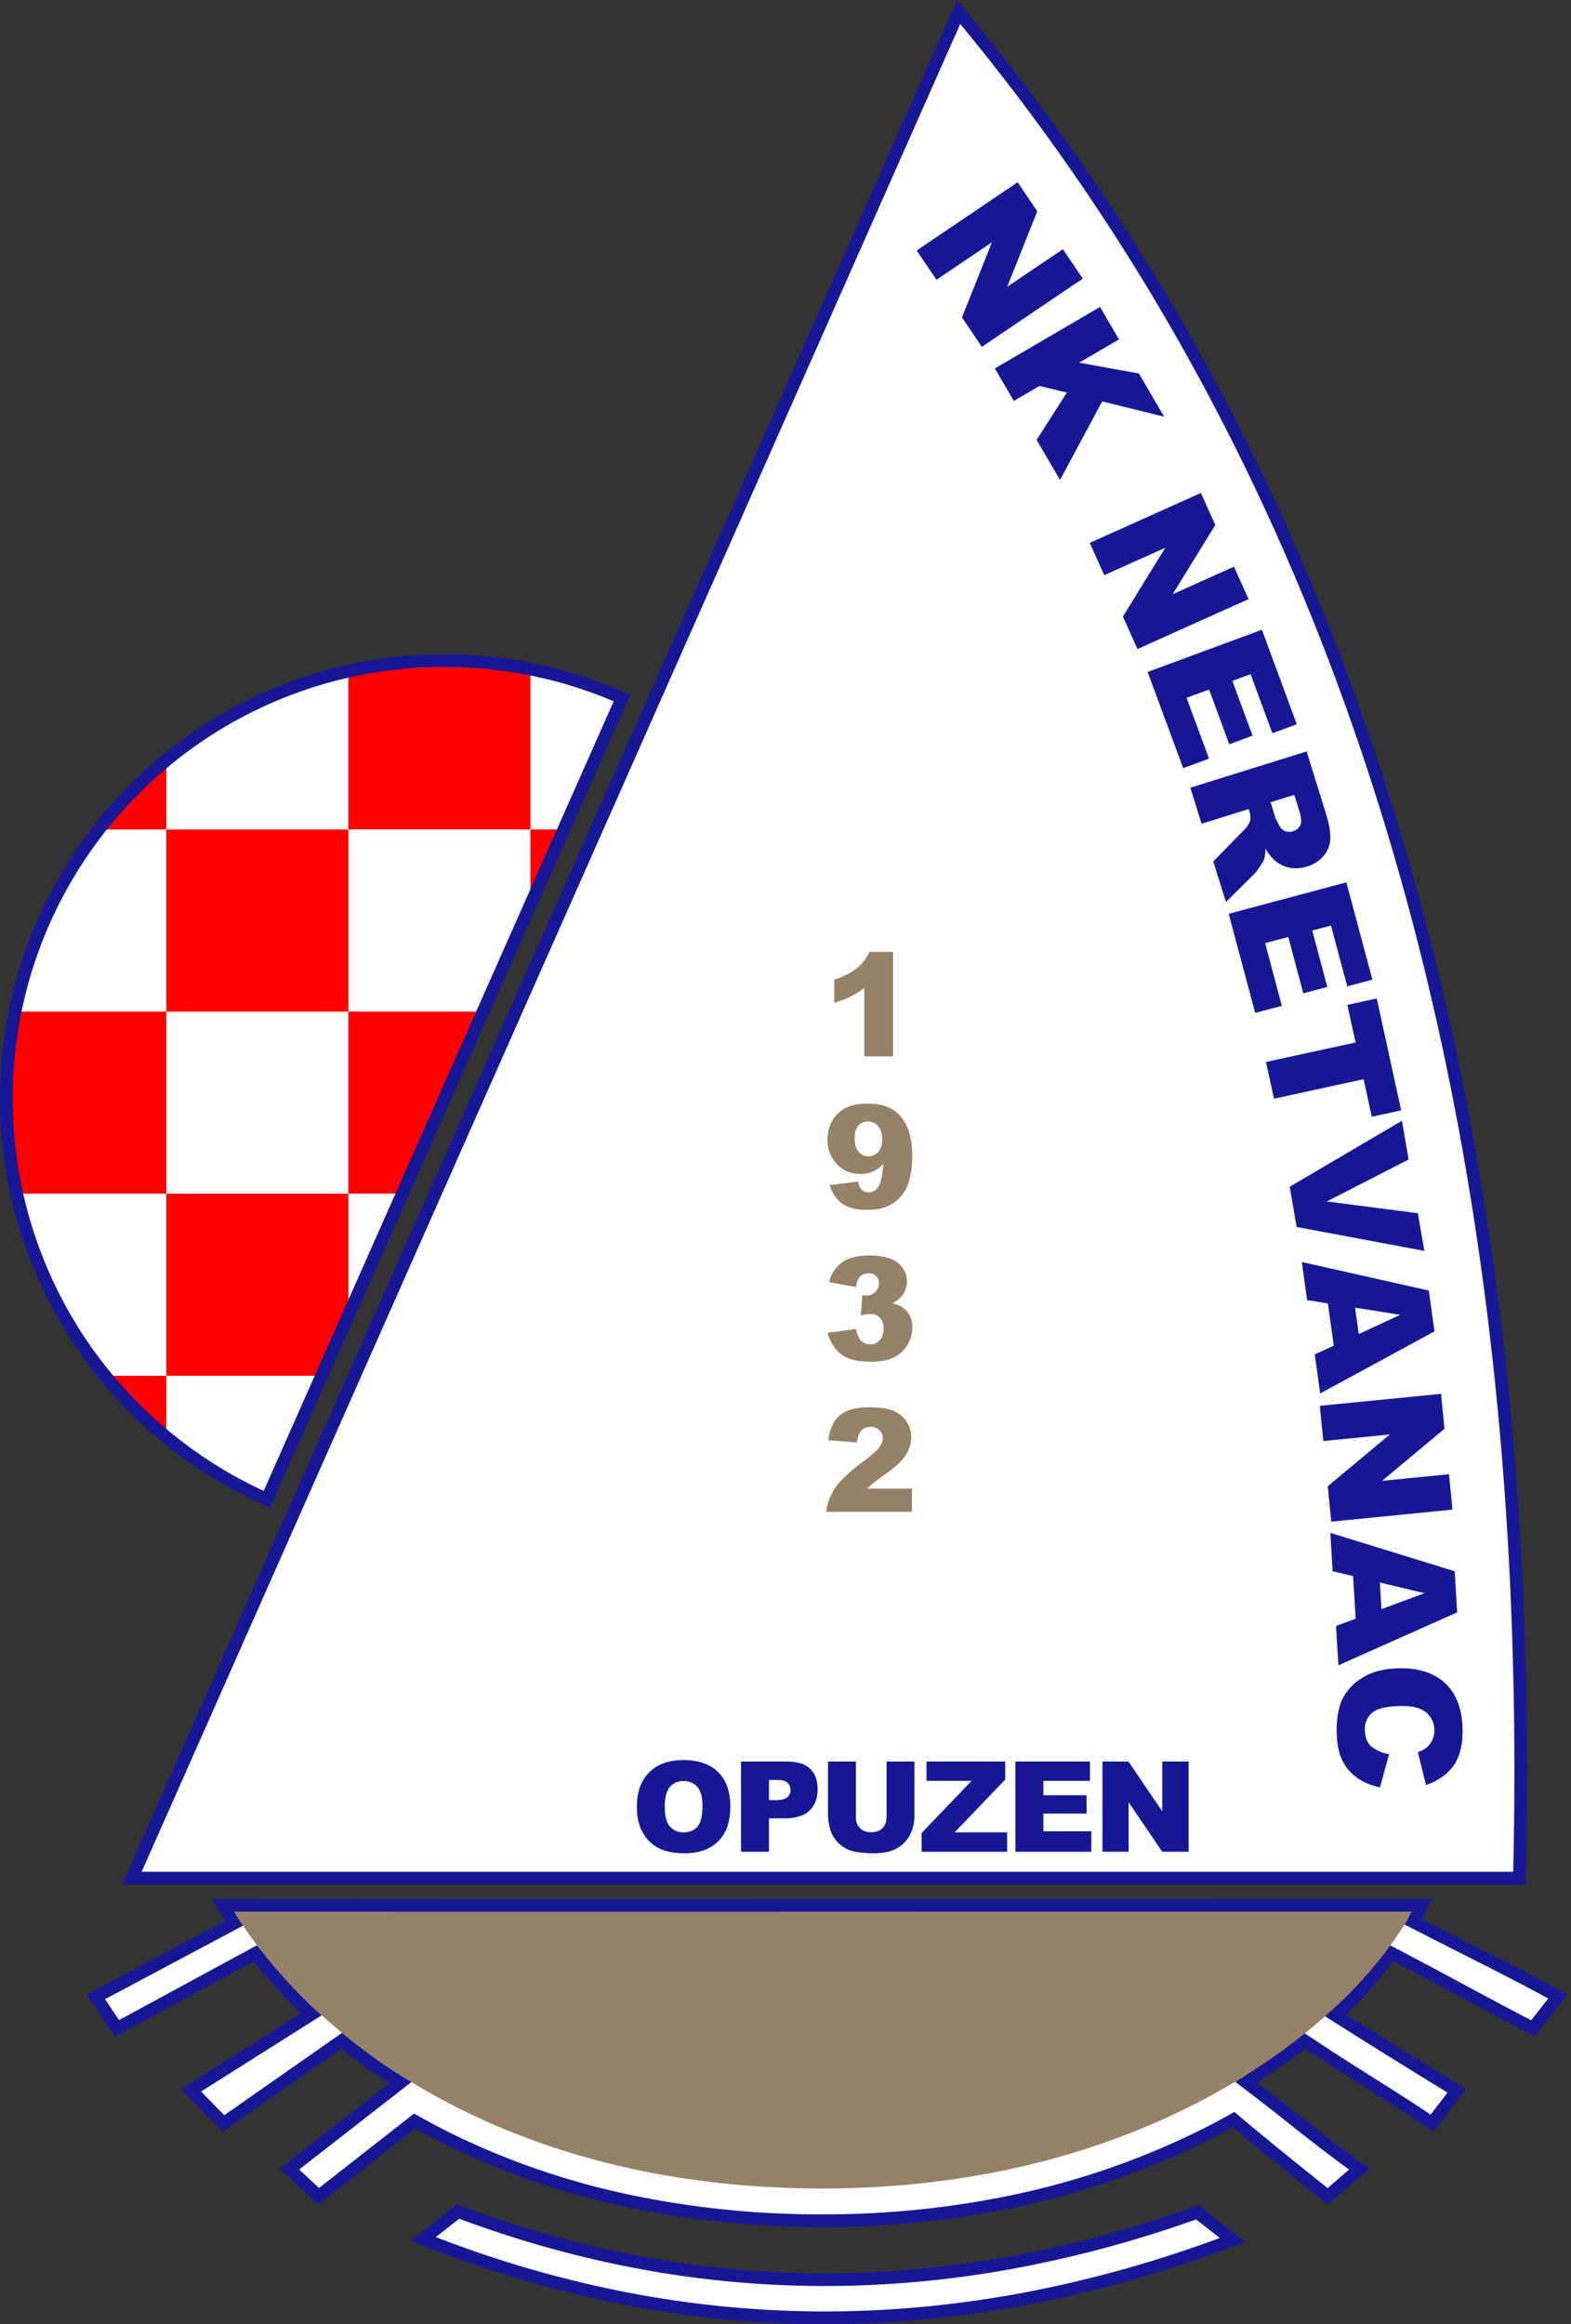
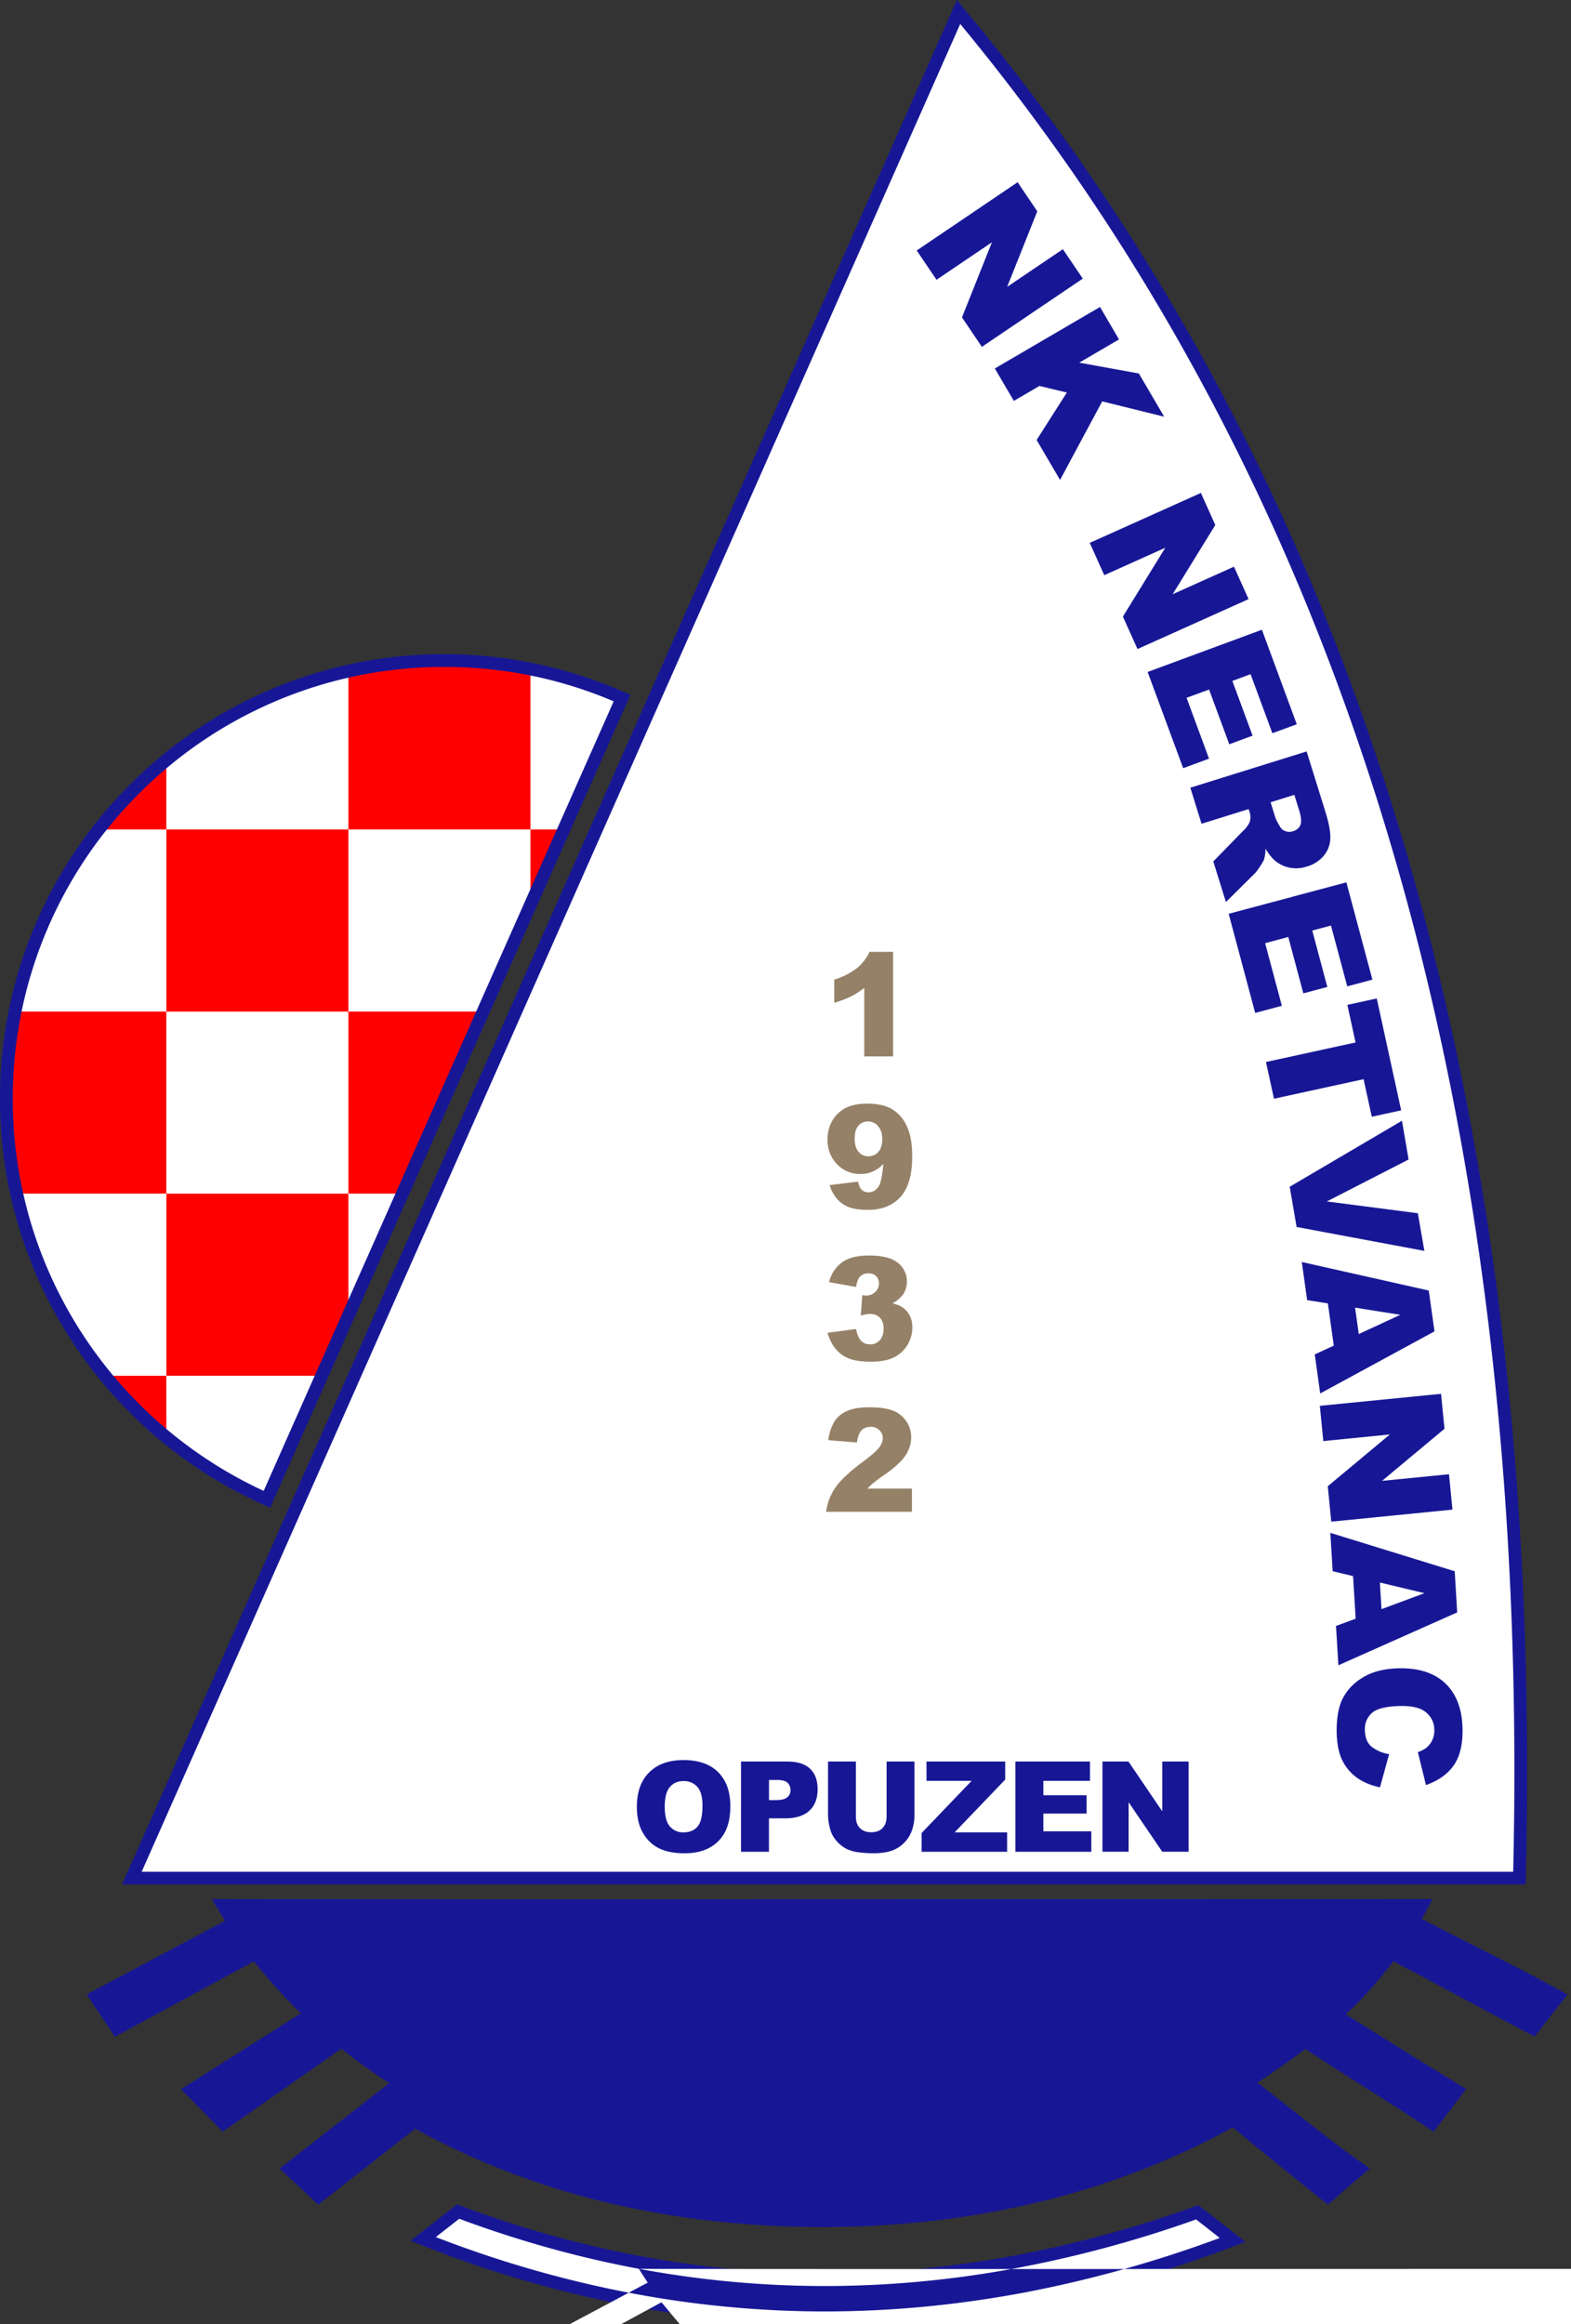
<svg xmlns="http://www.w3.org/2000/svg" width="338" height="500" fill="none">
  <rect width="100%" height="100%" fill="#333333" stroke="none" />
  <path fill="#171796" fill-rule="evenodd" d="m99.04 474.5-.72-.27-.6.47-7.52 5.89-1.88 1.47 2.22.88a245 245 0 0 0 43.1 12.77 227 227 0 0 0 43.61 4.3q21.92 0 44.02-4.2a266 266 0 0 0 44.4-12.64l2.28-.87-1.92-1.5-7.6-5.95-.6-.47-.7.26a252 252 0 0 1-40.17 10.84q-19.97 3.6-39.71 3.58a215 215 0 0 1-39.28-3.66 232 232 0 0 1-38.93-10.9" clip-rule="evenodd" />
  <path fill="#171796" fill-rule="evenodd" d="m47.17 411.2-.34-.58-1.24-2.07H48c48.65.07 111.63.04 172.47.02l85.46-.02h2.25l-1.03 2c-.26.5-.6 1.1-.94 1.71l-.32.58 3.65 1.86 7.07 3.6q4.86 2.43 9.64 4.9 4.8 2.46 9.58 5.11l1.41.79-1 1.26-1.3 1.66-1.26 1.6-1.43 1.83-1.36 1.75-.7.9-1.01-.52c-5.4-2.8-10.72-5.67-16.05-8.53l-.12-.06-.19-.1c-4.6-2.47-8.74-4.7-13-6.94l-.26.33c-3.07 3.81-5.76 7.16-10.02 11.06l5.28 3.31a2039 2039 0 0 0 19.33 11.97l1.3.8-.93 1.2-1.33 1.75-2.02 2.64-1.96 2.57-.78 1.03-1.07-.72a646 646 0 0 0-13.8-8.91l-1.39-.88c-4-2.53-7.32-4.63-11.34-7.32q-2.64 2.04-5.48 4.01-2.38 1.66-4.83 3.25a681 681 0 0 1 7.86 6.15l.02.01.03.02c4.86 3.85 9.73 7.7 14.85 11.3l1.45 1.02-1.36 1.14a419 419 0 0 0-5 4.29l-1.8 1.57-.87.75-.89-.72-3.62-2.9-.37-.3-.05-.04c-5.22-4.2-10.44-8.39-15.52-12.67a156 156 0 0 1-7.68 3.97 172 172 0 0 1-38.32 13.08c-12.9 2.8-27.01 4.4-42.28 4.4-15.3 0-29.33-1.56-42.1-4.3a167 167 0 0 1-42.07-14.98q-1.75-.9-3.47-1.87l-19.94 15.62-.93.72-.85-.8-1.04-.97c-1.79-1.68-1.43-1.36-2.63-2.47l-2.6-2.43-1.18-1.1 1.26-.98 22.32-17.4c-4.68-3-8.5-6-10.28-7.42l-24.6 17.2-.95.67-.8-.82-7-7.13-1.19-1.2 1.44-.91 24.39-15.41a98 98 0 0 1-5.12-5.28 184 184 0 0 1-5.03-5.88l-28.78 15.61-1.1.6-.7-1.04-2.33-3.5-2.21-3.3-.84-1.26 1.33-.71 28.43-15.14z" clip-rule="evenodd" />
-   <path fill="#fff" fill-rule="evenodd" d="M137.48 488.1q-19.44-3.62-38.68-10.77l-5.03 3.94a241 241 0 0 0 40.4 11.75 224 224 0 0 0 43.08 4.25q21.65.01 43.52-4.14a262 262 0 0 0 41.66-11.67l-5.09-3.99a254 254 0 0 1-39.9 10.7 224 224 0 0 1-40.19 3.63 218 218 0 0 1-39.78-3.7m-87.05-76.8c.37.61.75 1.23 1.07 1.71l.82 1.26-1.33.7-28.38 15.12 1.37 2.05 1.64 2.45 28.68-15.56.98-.53.73.87c1.95 2.36 3.73 4.5 5.67 6.66 1.9 2.1 3.88 4.15 6.24 6.32l1.3 1.21-1.5.95-24.45 15.45 4.99 5.09 24.5-17.13.83-.6.8.65.3.23c1.59 1.28 6.35 5.11 12.16 8.67l1.69 1.04-1.56 1.21-22.6 17.61 1.44 1.34 2.64 2.48.18.16 19.74-15.45.71-.56.8.44a148 148 0 0 0 8.48 4.44 164 164 0 0 0 37.08 12.57 198 198 0 0 0 41.53 4.23 197 197 0 0 0 41.7-4.34 169 169 0 0 0 41.94-14.98q1.99-1.04 4.13-2.24l.83-.47.73.62a818 818 0 0 0 16.18 13.23l.04.03.4.32 2.72 2.19.94-.82 3.42-2.95.26-.23c-4.58-3.29-9.06-6.83-13.54-10.37h-.02v-.02a506 506 0 0 0-9.38-7.29l-1.57-1.18 1.65-1.06q3.15-2.03 6.4-4.26 3.17-2.19 6.11-4.53l.78-.62.84.56a469 469 0 0 0 12.1 7.83l1.38.88c4.27 2.7 8.54 5.4 12.8 8.24l1.18-1.56 2.03-2.64.4-.54a1835 1835 0 0 1-24.87-15.48l-1.55-.98 1.38-1.2c4.88-4.28 7.74-7.83 11.05-11.94l.97-1.2.7-.88 1 .52c5.12 2.69 9.32 4.94 14.03 7.47l.18.1.12.06c5.01 2.7 10.02 5.39 15 7.98l.66-.84 1.44-1.84 1.26-1.6.31-.4q-4-2.2-8.1-4.3-4.82-2.49-9.62-4.9l-7.08-3.6-4.9-2.49-1.21-.62q.78-1.35 1.43-2.73l-83.14.01c-59.84.02-121.76.05-170.06-.01" clip-rule="evenodd" />
+   <path fill="#fff" fill-rule="evenodd" d="M137.48 488.1q-19.44-3.62-38.68-10.77l-5.03 3.94a241 241 0 0 0 40.4 11.75 224 224 0 0 0 43.08 4.25q21.65.01 43.52-4.14a262 262 0 0 0 41.66-11.67l-5.09-3.99a254 254 0 0 1-39.9 10.7 224 224 0 0 1-40.19 3.63 218 218 0 0 1-39.78-3.7c.37.61.75 1.23 1.07 1.71l.82 1.26-1.33.7-28.38 15.12 1.37 2.05 1.64 2.45 28.68-15.56.98-.53.73.87c1.95 2.36 3.73 4.5 5.67 6.66 1.9 2.1 3.88 4.15 6.24 6.32l1.3 1.21-1.5.95-24.45 15.45 4.99 5.09 24.5-17.13.83-.6.8.65.3.23c1.59 1.28 6.35 5.11 12.16 8.67l1.69 1.04-1.56 1.21-22.6 17.61 1.44 1.34 2.64 2.48.18.16 19.74-15.45.71-.56.8.44a148 148 0 0 0 8.48 4.44 164 164 0 0 0 37.08 12.57 198 198 0 0 0 41.53 4.23 197 197 0 0 0 41.7-4.34 169 169 0 0 0 41.94-14.98q1.99-1.04 4.13-2.24l.83-.47.73.62a818 818 0 0 0 16.18 13.23l.04.03.4.32 2.72 2.19.94-.82 3.42-2.95.26-.23c-4.58-3.29-9.06-6.83-13.54-10.37h-.02v-.02a506 506 0 0 0-9.38-7.29l-1.57-1.18 1.65-1.06q3.15-2.03 6.4-4.26 3.17-2.19 6.11-4.53l.78-.62.84.56a469 469 0 0 0 12.1 7.83l1.38.88c4.27 2.7 8.54 5.4 12.8 8.24l1.18-1.56 2.03-2.64.4-.54a1835 1835 0 0 1-24.87-15.48l-1.55-.98 1.38-1.2c4.88-4.28 7.74-7.83 11.05-11.94l.97-1.2.7-.88 1 .52c5.12 2.69 9.32 4.94 14.03 7.47l.18.1.12.06c5.01 2.7 10.02 5.39 15 7.98l.66-.84 1.44-1.84 1.26-1.6.31-.4q-4-2.2-8.1-4.3-4.82-2.49-9.62-4.9l-7.08-3.6-4.9-2.49-1.21-.62q.78-1.35 1.43-2.73l-83.14.01c-59.84.02-121.76.05-170.06-.01" clip-rule="evenodd" />
  <path fill="#171796" fill-rule="evenodd" d="M301.17 178.57q30.22 100.56 27.1 225.5l-.04 1.35H26.27l.84-1.93L204.98 2.02l.89-2.02 1.41 1.7q63.64 76.23 93.89 176.87" clip-rule="evenodd" />
  <path fill="#fff" fill-rule="evenodd" d="M325.56 402.68q2.92-123.69-27.02-223.32-29.75-98.99-91.95-174.2L30.48 402.68zM95.63 142.12c13.6 0 26.53 2.88 38.2 8.07l-76.4 172.37a94.26 94.26 0 0 1 38.2-180.45" clip-rule="evenodd" />
  <path fill="red" fill-rule="evenodd" d="M35.79 217.63h39.17v-39.18H35.79zm-.01-54.07v14.89h-14.5a95 95 0 0 1 14.5-14.9m78.35-19.61v34.5H74.96V144.4a95 95 0 0 1 39.17-.47m0 34.52h7.17l-7.17 16.19z" clip-rule="evenodd" />
  <path fill="red" fill-rule="evenodd" d="M74.96 217.62h28.98l-17.36 39.17H74.96zM35.79 256.8h39.17v26.22l-5.74 12.95H35.79zM3.24 217.62h32.54v39.17H3.6a95 95 0 0 1-.36-39.17m19.36 78.36h13.18v13.21a95 95 0 0 1-13.17-13.21" clip-rule="evenodd" />
  <path fill="#171796" fill-rule="evenodd" d="M137.02 388.7q0-4.76 2.65-7.4t7.38-2.65q4.85 0 7.46 2.6t2.62 7.28q0 3.4-1.14 5.58a8 8 0 0 1-3.31 3.38q-2.17 1.21-5.4 1.21-3.28 0-5.43-1.04a8 8 0 0 1-3.49-3.3q-1.34-2.26-1.34-5.67m6 0q0 2.94 1.09 4.22a3.7 3.7 0 0 0 2.98 1.29q1.93 0 3-1.26 1.05-1.26 1.05-4.51 0-2.74-1.1-4a3.8 3.8 0 0 0-3-1.26q-1.83 0-2.92 1.28-1.1 1.28-1.1 4.24m16.41-9.72h9.97q3.26 0 4.89 1.55 1.62 1.54 1.62 4.42 0 2.94-1.77 4.6t-5.4 1.65h-3.3v7.19h-6.01zm6.02 8.3h1.47q1.75 0 2.46-.61.7-.6.7-1.55 0-.9-.61-1.55-.62-.63-2.3-.63h-1.72zm25.3-8.3h6v11.56q-.01 1.72-.55 3.24a7 7 0 0 1-1.68 2.68 7 7 0 0 1-2.4 1.6q-1.74.65-4.2.65-1.41 0-3.08-.2a8 8 0 0 1-2.8-.79 7 7 0 0 1-2.06-1.67 6 6 0 0 1-1.28-2.23 12 12 0 0 1-.55-3.28v-11.56h5.99v11.83q0 1.6.87 2.48.89.9 2.44.9t2.42-.89.88-2.49zm8.58 0h16.94v3.88l-10.88 11.35h11.29v4.18h-18.4v-4.03l10.76-11.23h-9.7zm19.13 0h16.05v4.15h-10.03v3.09h9.3v3.95h-9.3v3.82h10.32v4.4h-16.34zm18.73 0h5.6l7.27 10.71v-10.71h5.67v19.4h-5.67l-7.24-10.65v10.65h-5.63zM218.94 39.2l4.23 6.26-6.48 16.25 11.99-8.1 4.28 6.33-21.71 14.68-4.28-6.34 6.44-16.15-11.92 8.06-4.26-6.3zm17.73 26.84-22.63 13.23 4.09 6.98 5.5-3.22 5.9 1.42-6.5 10.2 5.04 8.6 9.07-16.9 13.33 3.3-5.44-9.3-12.83-2.33 8.55-5zm21.7 40.01 3.1 6.9-9.18 14.89 13.2-5.93 3.14 6.98-23.9 10.74-3.14-6.98 9.12-14.81-13.13 5.9-3.12-6.95zm13.13 29.43-24.59 9.08 7.65 20.7 5.56-2.05-4.83-13.09 4.84-1.78 4.35 11.78 5.01-1.86-4.35-11.77 3.92-1.45 4.69 12.7 5.25-1.93zm-15.4 33.98 25.02-7.8 4.01 12.89q1.12 3.58 1.09 5.66a6 6 0 0 1-1.32 3.77 7.3 7.3 0 0 1-3.7 2.43 7.3 7.3 0 0 1-3.88.23 7 7 0 0 1-3.22-1.68 10 10 0 0 1-1.83-2.41 8 8 0 0 1-.3 2.3q-.18.52-.93 1.64-.74 1.13-1.22 1.56l-6.06 6.01-2.72-8.73 6.34-6.51a6 6 0 0 0 1.5-2q.3-1.02-.02-2.08l-.21-.68-10.14 3.16zm17.27 3.13 1.01 3.27q.16.53.99 1.94.38.72 1.17 1 .79.3 1.61.04 1.22-.37 1.63-1.35.4-.97-.25-3.09l-1.06-3.4zm16.3 17.23-25.32 6.77 5.7 21.32 5.74-1.53-3.6-13.47 4.98-1.34 3.24 12.13 5.16-1.38-3.24-12.13 4.03-1.07 3.5 13.08 5.41-1.45zm6.54 24.98 5.25 24.07-6.32 1.38-1.77-8.08-19.27 4.2-1.73-7.9 19.28-4.2-1.77-8.09zm5.42 26.31 1.43 8.34-17.59 9.02 19.58 2.54 1.4 8.1-27.49-5.15-1.48-8.65zm-14.67 48.38-1.27-9.09-4.46-.7-1.15-8.2 27.32 6.14 1.23 8.78-24.59 13.36-1.17-8.4zm5.38-2.49 8.93-4.14-9.72-1.54zm17.7 12.86.74 7.52-13.43 11.2 14.4-1.42.75 7.61-26.08 2.59-.75-7.62 13.36-11.14-14.32 1.42-.75-7.58zm-18.37 48.37-.56-9.16-4.39-1.05-.5-8.25 26.76 8.26.53 8.85-25.56 11.38-.51-8.46zm5.56-2.05 9.23-3.43-9.58-2.3zm1.64 31.2-1.97 7.14q-3-.64-5.04-2.14a10 10 0 0 1-3.1-3.74q-1.07-2.25-1.17-5.78-.09-4.28 1.08-7.02a11 11 0 0 1 4.25-4.77q3.07-2.04 7.95-2.16 6.5-.15 10.07 3.22t3.72 9.7q.12 4.96-1.81 7.84t-6.05 4.36l-1.75-7.1a6 6 0 0 0 1.71-.83 4.7 4.7 0 0 0 1.83-3.91 4.8 4.8 0 0 0-2.3-4.17q-1.67-1.08-5.18-1-4.34.11-5.93 1.48a4.6 4.6 0 0 0-1.52 3.75q.05 2.32 1.39 3.49a8 8 0 0 0 3.82 1.63" clip-rule="evenodd" />
  <path fill="#958167" d="M192.15 204.77v22.49h-6.2v-14.72q-1.5 1.15-2.92 1.85-1.41.7-3.54 1.35v-5a15 15 0 0 0 4.87-2.45 10 10 0 0 0 2.72-3.52zm-13.65 50.19 6.12-.76q.24 1.27.81 1.79t1.4.52q1.49 0 2.32-1.48.6-1.1.9-4.66a6.4 6.4 0 0 1-4.95 2.19q-2.97 0-5.02-2.1a7.4 7.4 0 0 1-2.04-5.35q0-2.2 1.04-4.02a7 7 0 0 1 2.87-2.73q1.82-.93 4.58-.93 3.31 0 5.32 1.14a8 8 0 0 1 3.21 3.62q1.2 2.47 1.2 6.55 0 5.98-2.52 8.76-2.51 2.78-6.99 2.78-2.63 0-4.16-.6a6.5 6.5 0 0 1-2.53-1.79 8 8 0 0 1-1.56-2.93m11.32-9.87q0-1.8-.9-2.81a2.8 2.8 0 0 0-2.2-1.02q-1.23 0-2.04.92-.8.92-.8 2.76 0 1.86.83 2.84.84.98 2.1.98a2.8 2.8 0 0 0 2.16-.95q.85-.95.85-2.72m-5.64 31.78-5.8-1.04a7.3 7.3 0 0 1 2.78-4.25q2.05-1.48 5.81-1.48 4.33 0 6.25 1.61a5.1 5.1 0 0 1 1.15 6.65 6.6 6.6 0 0 1-2.36 2.03q1.29.32 1.96.74 1.1.68 1.7 1.79.62 1.11.62 2.64 0 1.93-1 3.7a7 7 0 0 1-2.92 2.74q-1.9.95-4.99.95-3.01 0-4.75-.7a7 7 0 0 1-2.87-2.08 10 10 0 0 1-1.72-3.44l6.14-.82q.37 1.86 1.13 2.59t1.93.72q1.23 0 2.05-.9.82-.91.82-2.42 0-1.54-.78-2.39a2.8 2.8 0 0 0-2.15-.84q-.71 0-1.98.36l.32-4.39q.5.08.79.08 1.2 0 1.99-.77.8-.75.8-1.81 0-1.02-.6-1.6-.6-.6-1.65-.6-1.08-.01-1.75.64-.68.66-.92 2.29m12.02 48.37h-18.44q.3-2.73 1.92-5.13 1.6-2.4 6.03-5.68 2.7-2.01 3.46-3.05t.76-1.98a2.3 2.3 0 0 0-.75-1.73 2.6 2.6 0 0 0-1.89-.71q-1.17 0-1.92.74-.75.75-1 2.63l-6.15-.5a10 10 0 0 1 1.33-4.06 6 6 0 0 1 2.72-2.23q1.76-.79 4.86-.78 3.24 0 5.05.74a6.1 6.1 0 0 1 3.86 5.7q0 2.01-1.18 3.86-1.2 1.83-4.31 4.04a48 48 0 0 0-2.48 1.8q-.62.5-1.47 1.34h9.6z" />
  <path fill="#171796" fill-rule="evenodd" d="M95.63 140.73a96 96 0 0 1 38.75 8.2l1.26.55-.55 1.25-76.4 172.38-.56 1.25-1.25-.56a96 96 0 0 1-41.47-35.37A95 95 0 0 1 0 236.37a95.3 95.3 0 0 1 28-67.62 95.3 95.3 0 0 1 67.63-28.02m19.28 4.75a93 93 0 0 0-19.28-2 92.6 92.6 0 0 0-65.68 27.2 92.6 92.6 0 0 0-27.2 65.69c0 18.65 5.5 36.02 14.95 50.57a93.3 93.3 0 0 0 39.03 33.8l75.3-169.86a92 92 0 0 0-17.12-5.4" clip-rule="evenodd" />
-   <path fill="#958167" d="M253.98 454.18c15.61-7.54 28.07-16.8 37.1-26.16a84 84 0 0 0 11.1-13.98c.56-.9 1-1.85 1.49-2.74H50.4c9.05 14.78 25.69 31.37 50.36 43.28 20.03 9.67 45.35 16.24 76.2 16.24 30.84 0 56.64-6.8 77-16.64" />
</svg>